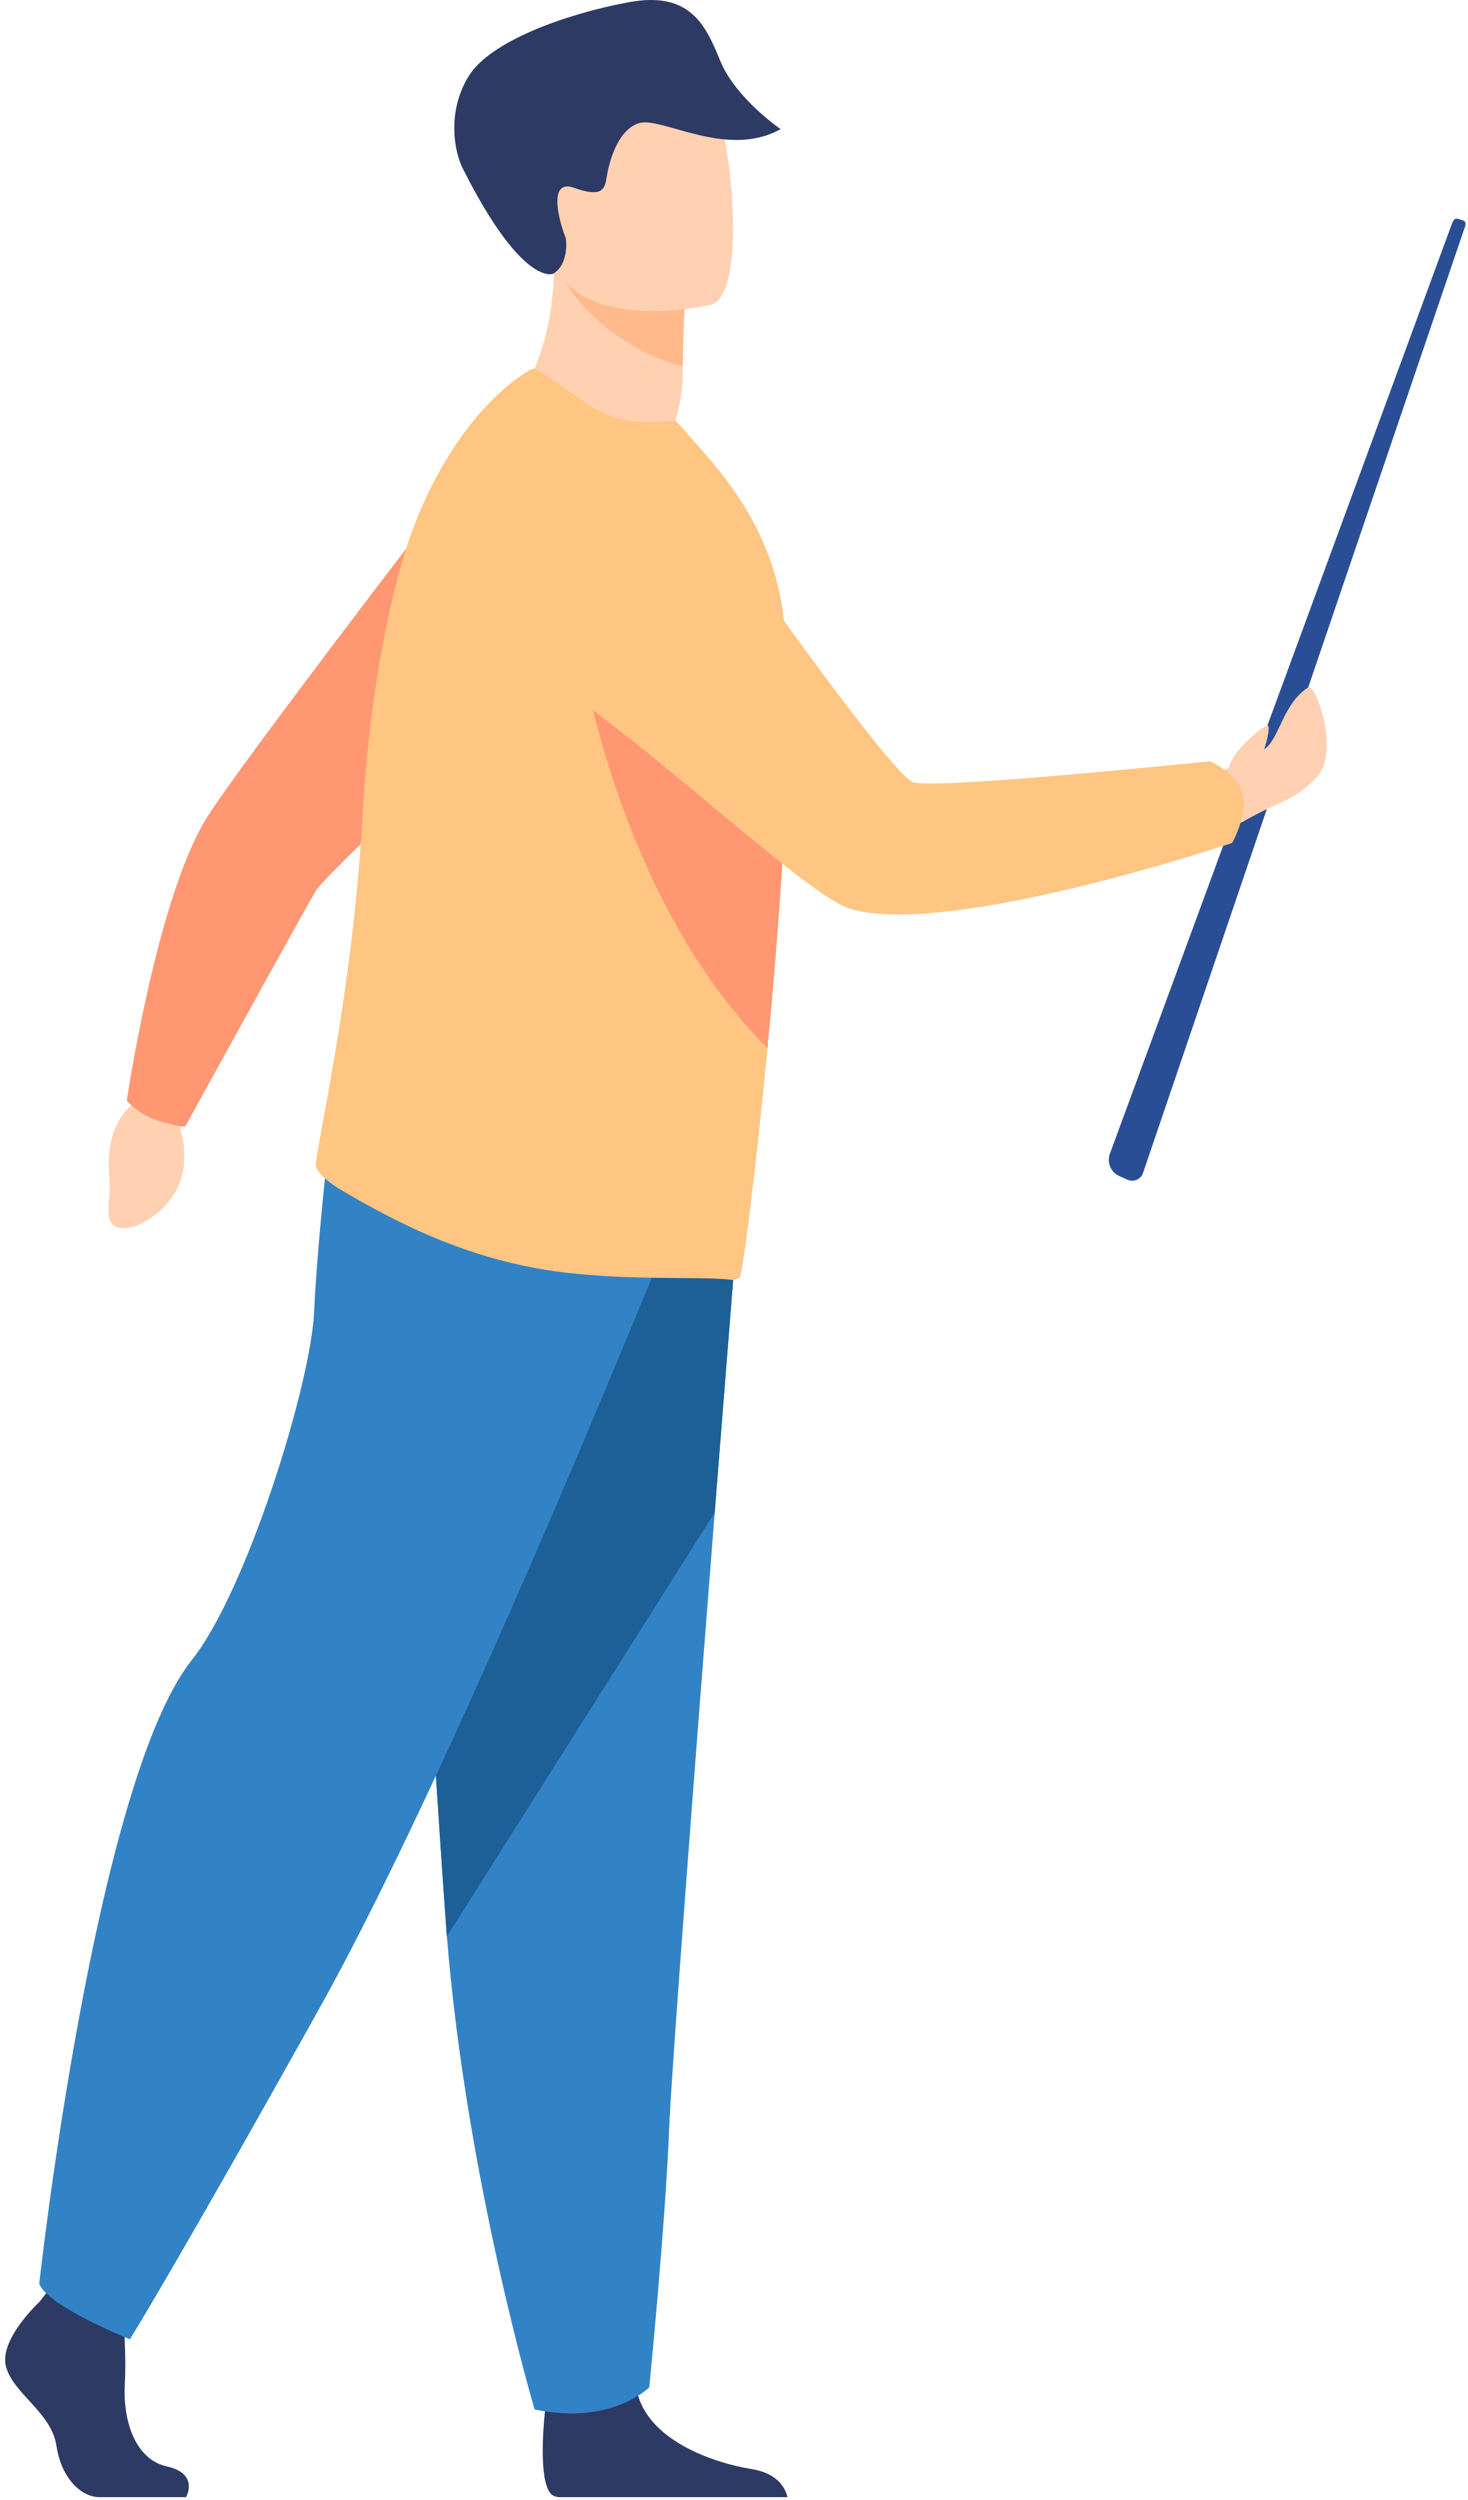
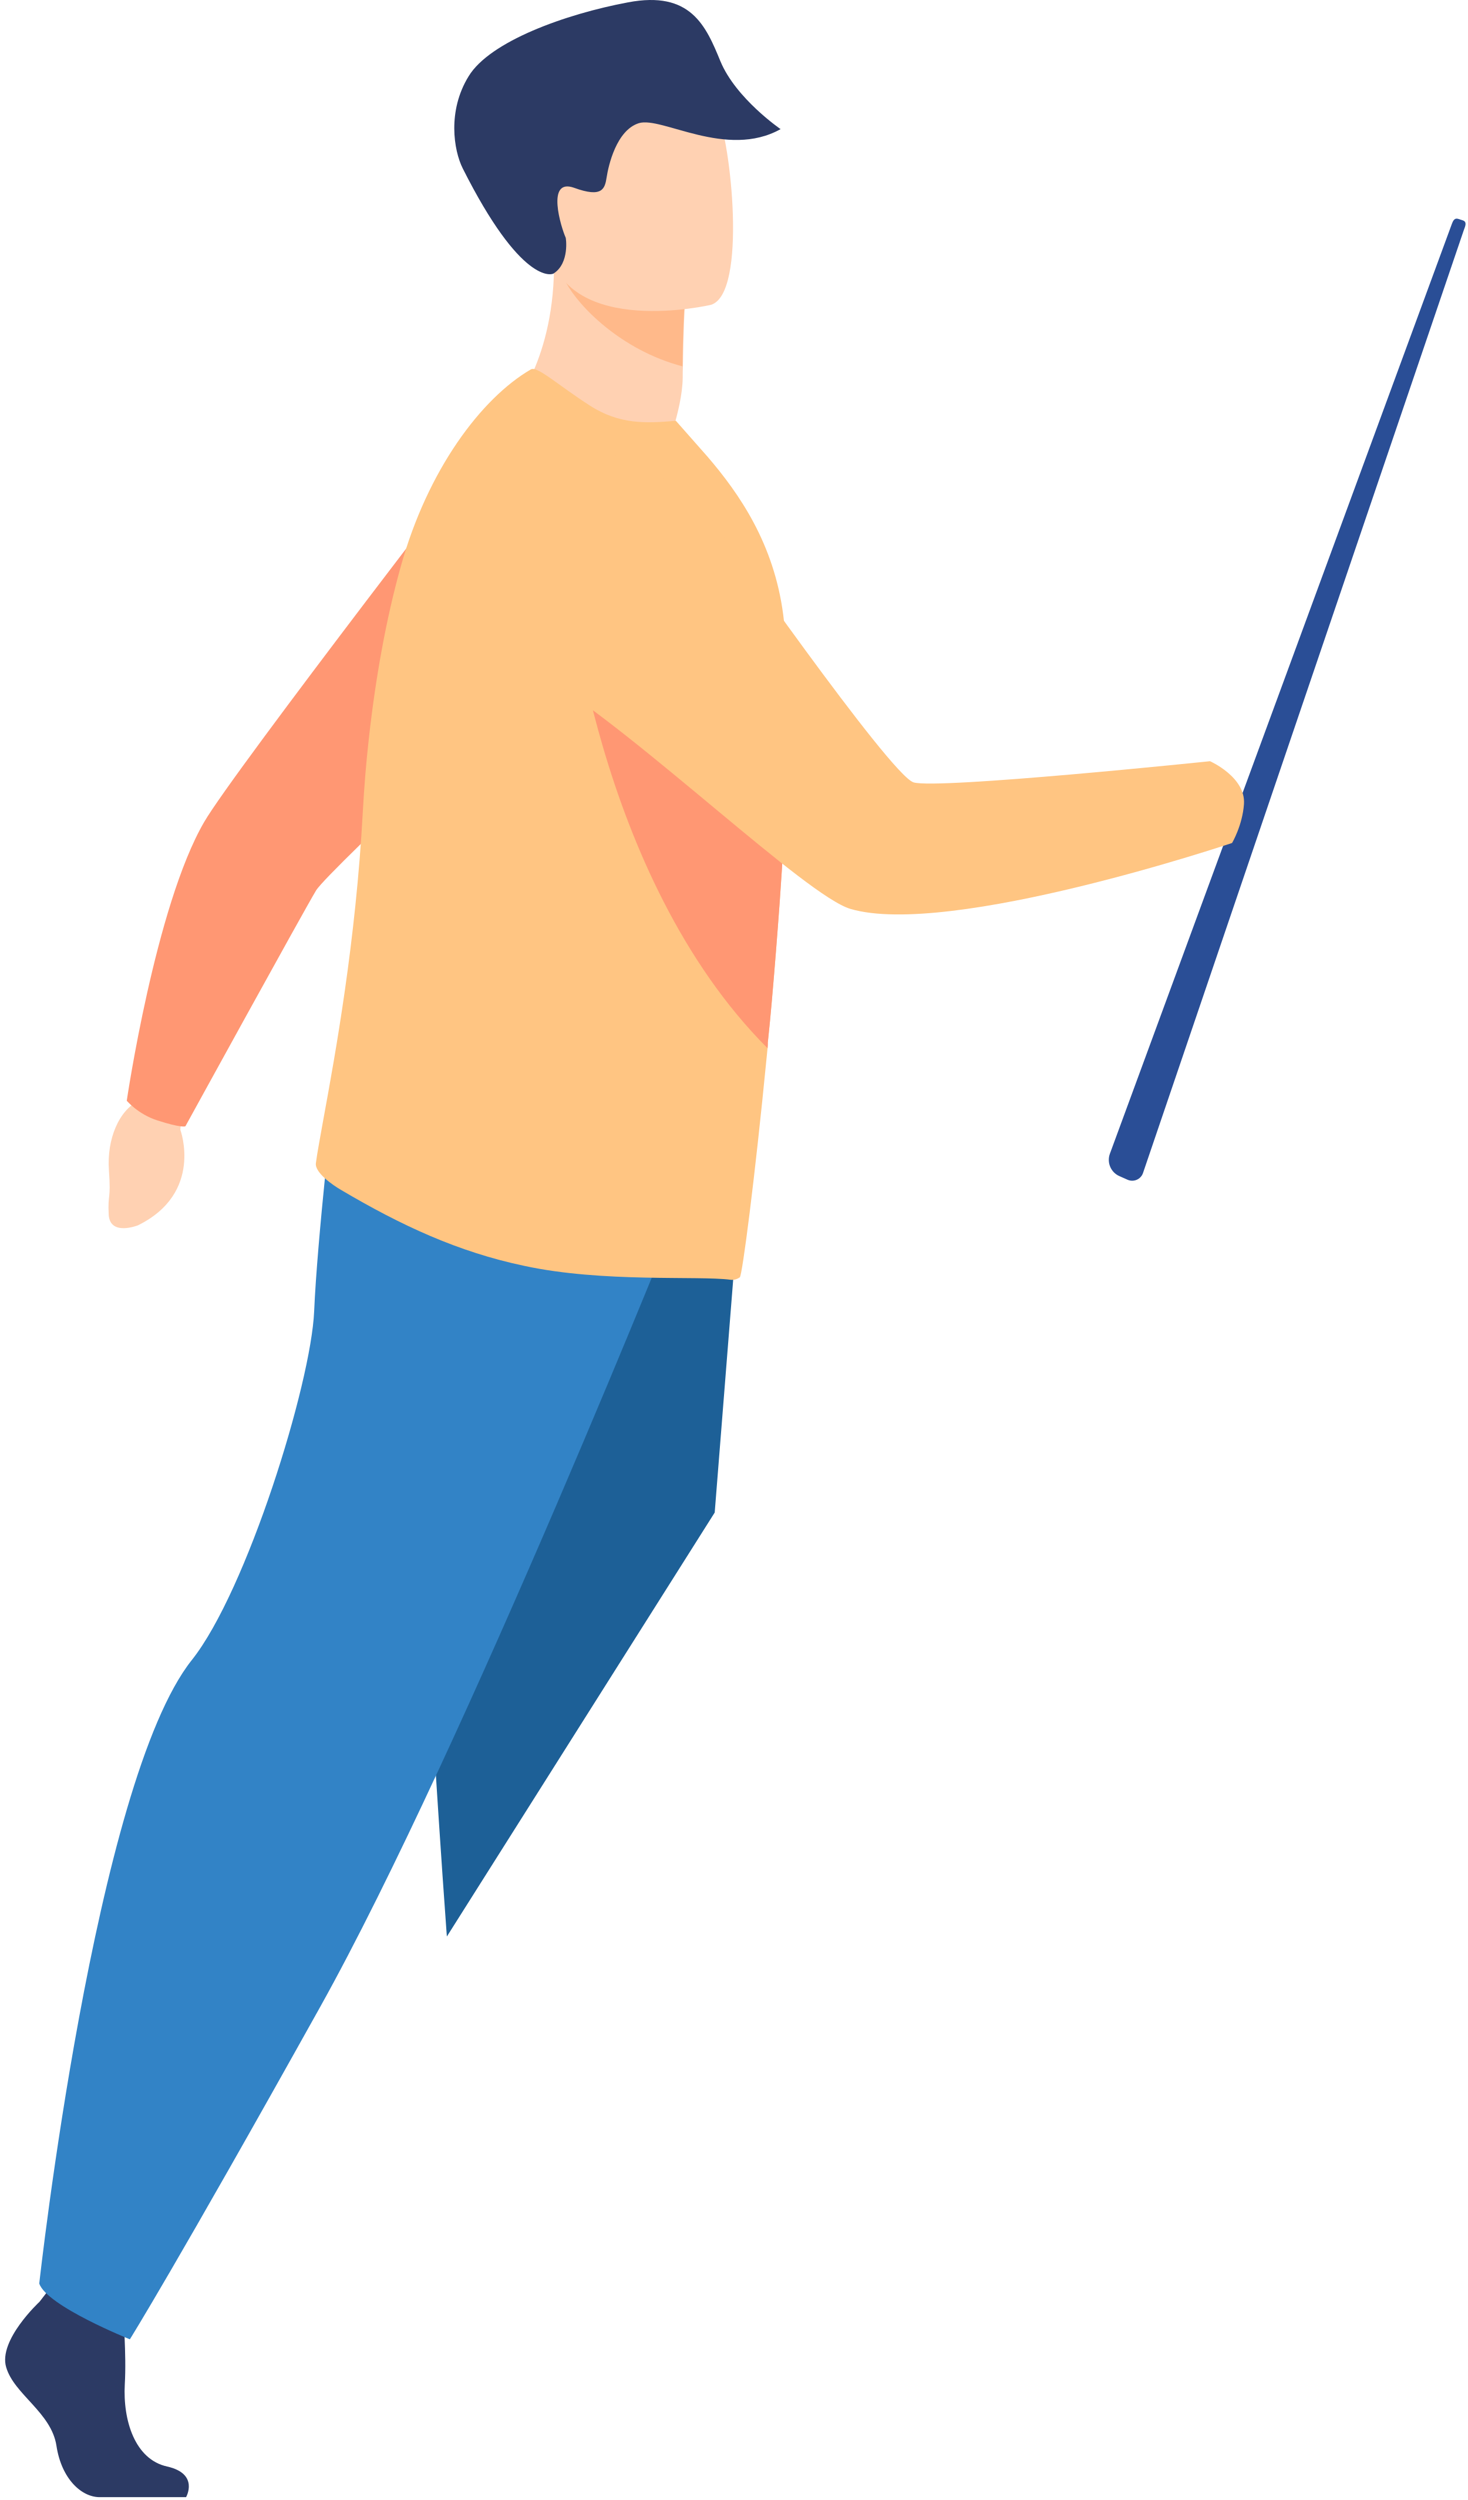
<svg xmlns="http://www.w3.org/2000/svg" width="276" height="470" viewBox="0 0 276 470" fill="none">
  <path d="M96.112 76.869C96.112 76.869 108.753 91.831 124.834 85.572C124.834 85.572 128.274 77.2 128.357 71.025C128.357 70.279 128.357 69.533 128.398 68.828C128.481 61.865 128.73 57.97 128.73 57.97C127.984 57.679 104.153 47.857 104.153 48.686C104.484 67.543 96.112 76.869 96.112 76.869Z" fill="#FFD1B2" />
  <path d="M106.471 53.203C108.751 57.472 116.667 65.802 128.313 68.87C128.396 61.907 128.645 58.011 128.645 58.011C127.981 57.845 105.767 51.96 106.471 53.203Z" fill="#FFB98A" />
  <path d="M133.661 57.306C133.661 57.306 106.846 63.606 103.157 46.862C99.469 30.118 93.542 19.632 110.534 14.908C127.486 10.183 132.252 15.819 134.821 21.124C137.391 26.388 140.541 55.234 133.661 57.306Z" fill="#FFD1B2" />
  <path d="M104.07 51.421C103.697 51.67 97.936 53.41 86.995 31.652C85.295 28.253 84.093 20.834 88.114 14.327C92.092 7.779 106.308 2.64 118.079 0.443C129.849 -1.795 132.709 4.836 135.444 11.509C138.345 18.513 146.759 24.274 146.759 24.274C136.605 29.952 124.378 21.829 120.109 23.155C115.882 24.482 114.39 31.154 114.058 33.309C113.727 35.465 113.271 37.247 107.924 35.299C102.578 33.392 105.521 42.842 106.35 44.665C106.391 44.624 107.137 49.473 104.07 51.421Z" fill="#2C3A64" />
  <path d="M34.984 469.439H18.737C15.339 469.439 11.567 466.04 10.614 459.782C9.661 453.524 2.656 450.125 1.164 445.028C-0.369 439.93 7.423 432.718 7.423 432.718L8.707 431.061L10.075 429.32L22.923 432.345C22.923 432.345 23.255 435.412 23.421 439.308C23.545 442.126 23.628 445.401 23.462 448.219C23.089 455.016 25.369 462.352 31.42 463.678C37.512 465.046 34.984 469.439 34.984 469.439Z" fill="#2C3A64" />
-   <path d="M148.048 469.439H104.987C104.572 469.356 104.282 469.273 104.075 469.19C101.215 467.74 102.085 456.757 102.458 453.358C102.541 452.737 102.583 452.364 102.583 452.364C102.583 452.364 117.71 440.262 119.783 449.545C119.865 449.835 119.907 450.126 119.99 450.416C122.601 459.078 134.371 463.015 141.168 464.134C146.349 464.922 147.717 467.906 148.048 469.439Z" fill="#2C3A64" />
-   <path d="M139.387 221.181C139.387 221.181 137.107 249.862 134.372 284.344C130.683 331.177 126.29 388.704 125.834 399.604C125.088 418.544 122.063 448.799 122.063 448.799C122.063 448.799 114.893 456.011 100.511 452.944C100.511 452.944 87.705 409.716 84.016 364.002C83.975 363.256 83.892 362.51 83.85 361.723C80.452 315.18 75.147 217.161 75.147 217.161L139.387 221.181Z" fill="#3283C6" />
  <path d="M139.387 221.181C139.387 221.181 137.107 249.862 134.372 284.344L84.016 364.044C83.975 363.298 83.892 362.552 83.85 361.764C80.452 315.221 75.147 217.203 75.147 217.203L139.387 221.181Z" fill="#1D6097" />
  <path d="M128.858 224.621C128.858 224.621 87.412 328.483 60.183 377.306C32.953 426.129 24.416 439.764 24.416 439.764C24.416 439.764 8.791 433.506 7.381 429.278C7.381 429.278 17.784 335.032 36.062 312.071C46.382 299.098 58.484 260.14 59.064 246.504C59.644 232.869 62.752 205.929 62.752 205.929L128.858 224.621Z" fill="#3283C6" />
  <path d="M34.362 205.723L33.907 212.396C33.907 212.396 38.3 224.249 25.949 230.342C25.949 230.342 20.685 232.455 20.437 228.352C20.23 224.249 20.892 225.783 20.478 219.98C20.064 214.178 22.343 208.707 26.156 206.884L29.306 203.236L34.362 205.723Z" fill="#FFD1B2" />
  <path d="M29.551 210.613C34.152 212.105 34.856 211.732 34.856 211.732C34.856 211.732 57.195 171.074 59.433 167.385C61.713 163.655 106.847 121.795 106.847 121.795L95.242 78.526C95.242 78.526 43.891 145.005 38.379 154.537C29.22 170.286 23.832 206.924 23.832 206.924C23.832 206.924 25.945 209.452 29.551 210.613Z" fill="#FF9773" />
  <path d="M64.074 223.668C75.43 230.382 86.123 235.355 98.557 237.966C113.27 241.158 131.299 239.79 137.308 240.577C137.971 240.66 138.552 240.494 139.09 240.121C139.546 239.831 141.909 221.678 144.147 198.676C144.188 198.137 144.271 197.598 144.312 197.018C144.354 196.645 144.354 196.272 144.354 195.899L144.395 195.568C144.644 193.164 144.893 190.76 145.1 188.273C145.639 182.139 146.136 175.84 146.592 169.54C146.633 168.96 146.675 168.338 146.716 167.716C147.421 157.562 147.918 147.574 148.084 138.704C148.084 138.497 148.084 138.29 148.084 138.083C148.208 130.664 148.084 123.991 147.587 118.728C147.504 117.609 147.379 116.573 147.255 115.578C145.514 102.233 139.049 92.866 132.998 85.82L127.071 79.106C121.393 79.603 116.461 79.811 110.907 76.246C104.898 72.392 101.002 68.745 99.8 69.449C90.475 74.879 80.404 88.307 75.347 106.501C72.612 116.283 70.623 127.307 69.338 138.912C68.84 143.388 68.467 147.905 68.219 152.506C66.892 177.124 63.038 198.179 60.8 210.405C60.178 213.928 59.639 216.705 59.391 218.653C59.142 220.435 62.582 222.797 64.074 223.668Z" fill="#FFC582" />
  <path d="M106.848 108.574C106.848 108.574 111.904 164.608 144.315 197.06C144.356 196.687 144.356 196.314 144.356 195.941L144.398 195.61C144.646 193.206 144.895 190.802 145.102 188.315C145.641 182.181 146.138 175.882 146.594 169.582C146.636 169.002 146.677 168.38 146.718 167.758C147.423 157.604 147.92 147.616 148.086 138.746C148.086 138.539 148.086 138.332 148.086 138.125C148.003 132.82 147.879 127.971 147.589 123.702C137.269 115.454 123.799 109.652 106.848 108.574Z" fill="#FF9773" />
-   <path d="M214.896 220.518L275.199 43.297C275.489 42.51 275.862 41.722 275.033 41.432L274.287 41.184C273.458 40.894 273.209 41.432 272.919 42.22L208.679 216.871C208.057 218.528 208.845 220.394 210.461 221.098L211.953 221.761C213.114 222.3 214.481 221.72 214.896 220.518Z" fill="#2A4E96" />
-   <path d="M231.103 144.341C231.145 141.73 237.983 135.762 238.439 136.467C238.771 137.005 238.066 139.699 237.693 140.86C240.553 138.953 241.174 132.239 245.982 129.214C247.308 128.385 252.033 141.357 247.557 146.082C243.081 150.807 240.926 150.268 233.424 154.62L227.995 154.993L225.301 146.579C225.301 146.621 228.202 145.585 231.103 144.341Z" fill="#FFD1B2" />
+   <path d="M214.896 220.518L275.199 43.297C275.489 42.51 275.862 41.722 275.033 41.432L274.287 41.184C273.458 40.894 273.209 41.432 272.919 42.22L208.679 216.871C208.057 218.528 208.845 220.394 210.461 221.098L211.953 221.761C213.114 222.3 214.481 221.72 214.896 220.518" fill="#2A4E96" />
  <path d="M233.878 151.18C234.251 146.082 227.496 143.098 227.496 143.098C227.496 143.098 176.145 148.444 171.752 147.077C167.317 145.668 134.326 98.337 134.326 98.337C134.326 98.337 119.862 82.007 108.008 85.613C97.73 88.763 93.668 96.762 92.301 104.429C90.684 113.547 94.87 122.707 102.786 127.556C120.525 138.415 151.526 168.38 159.898 170.866C178.507 176.337 231.64 158.474 231.64 158.474C231.64 158.474 233.588 155.2 233.878 151.18Z" fill="#FFC582" />
</svg>